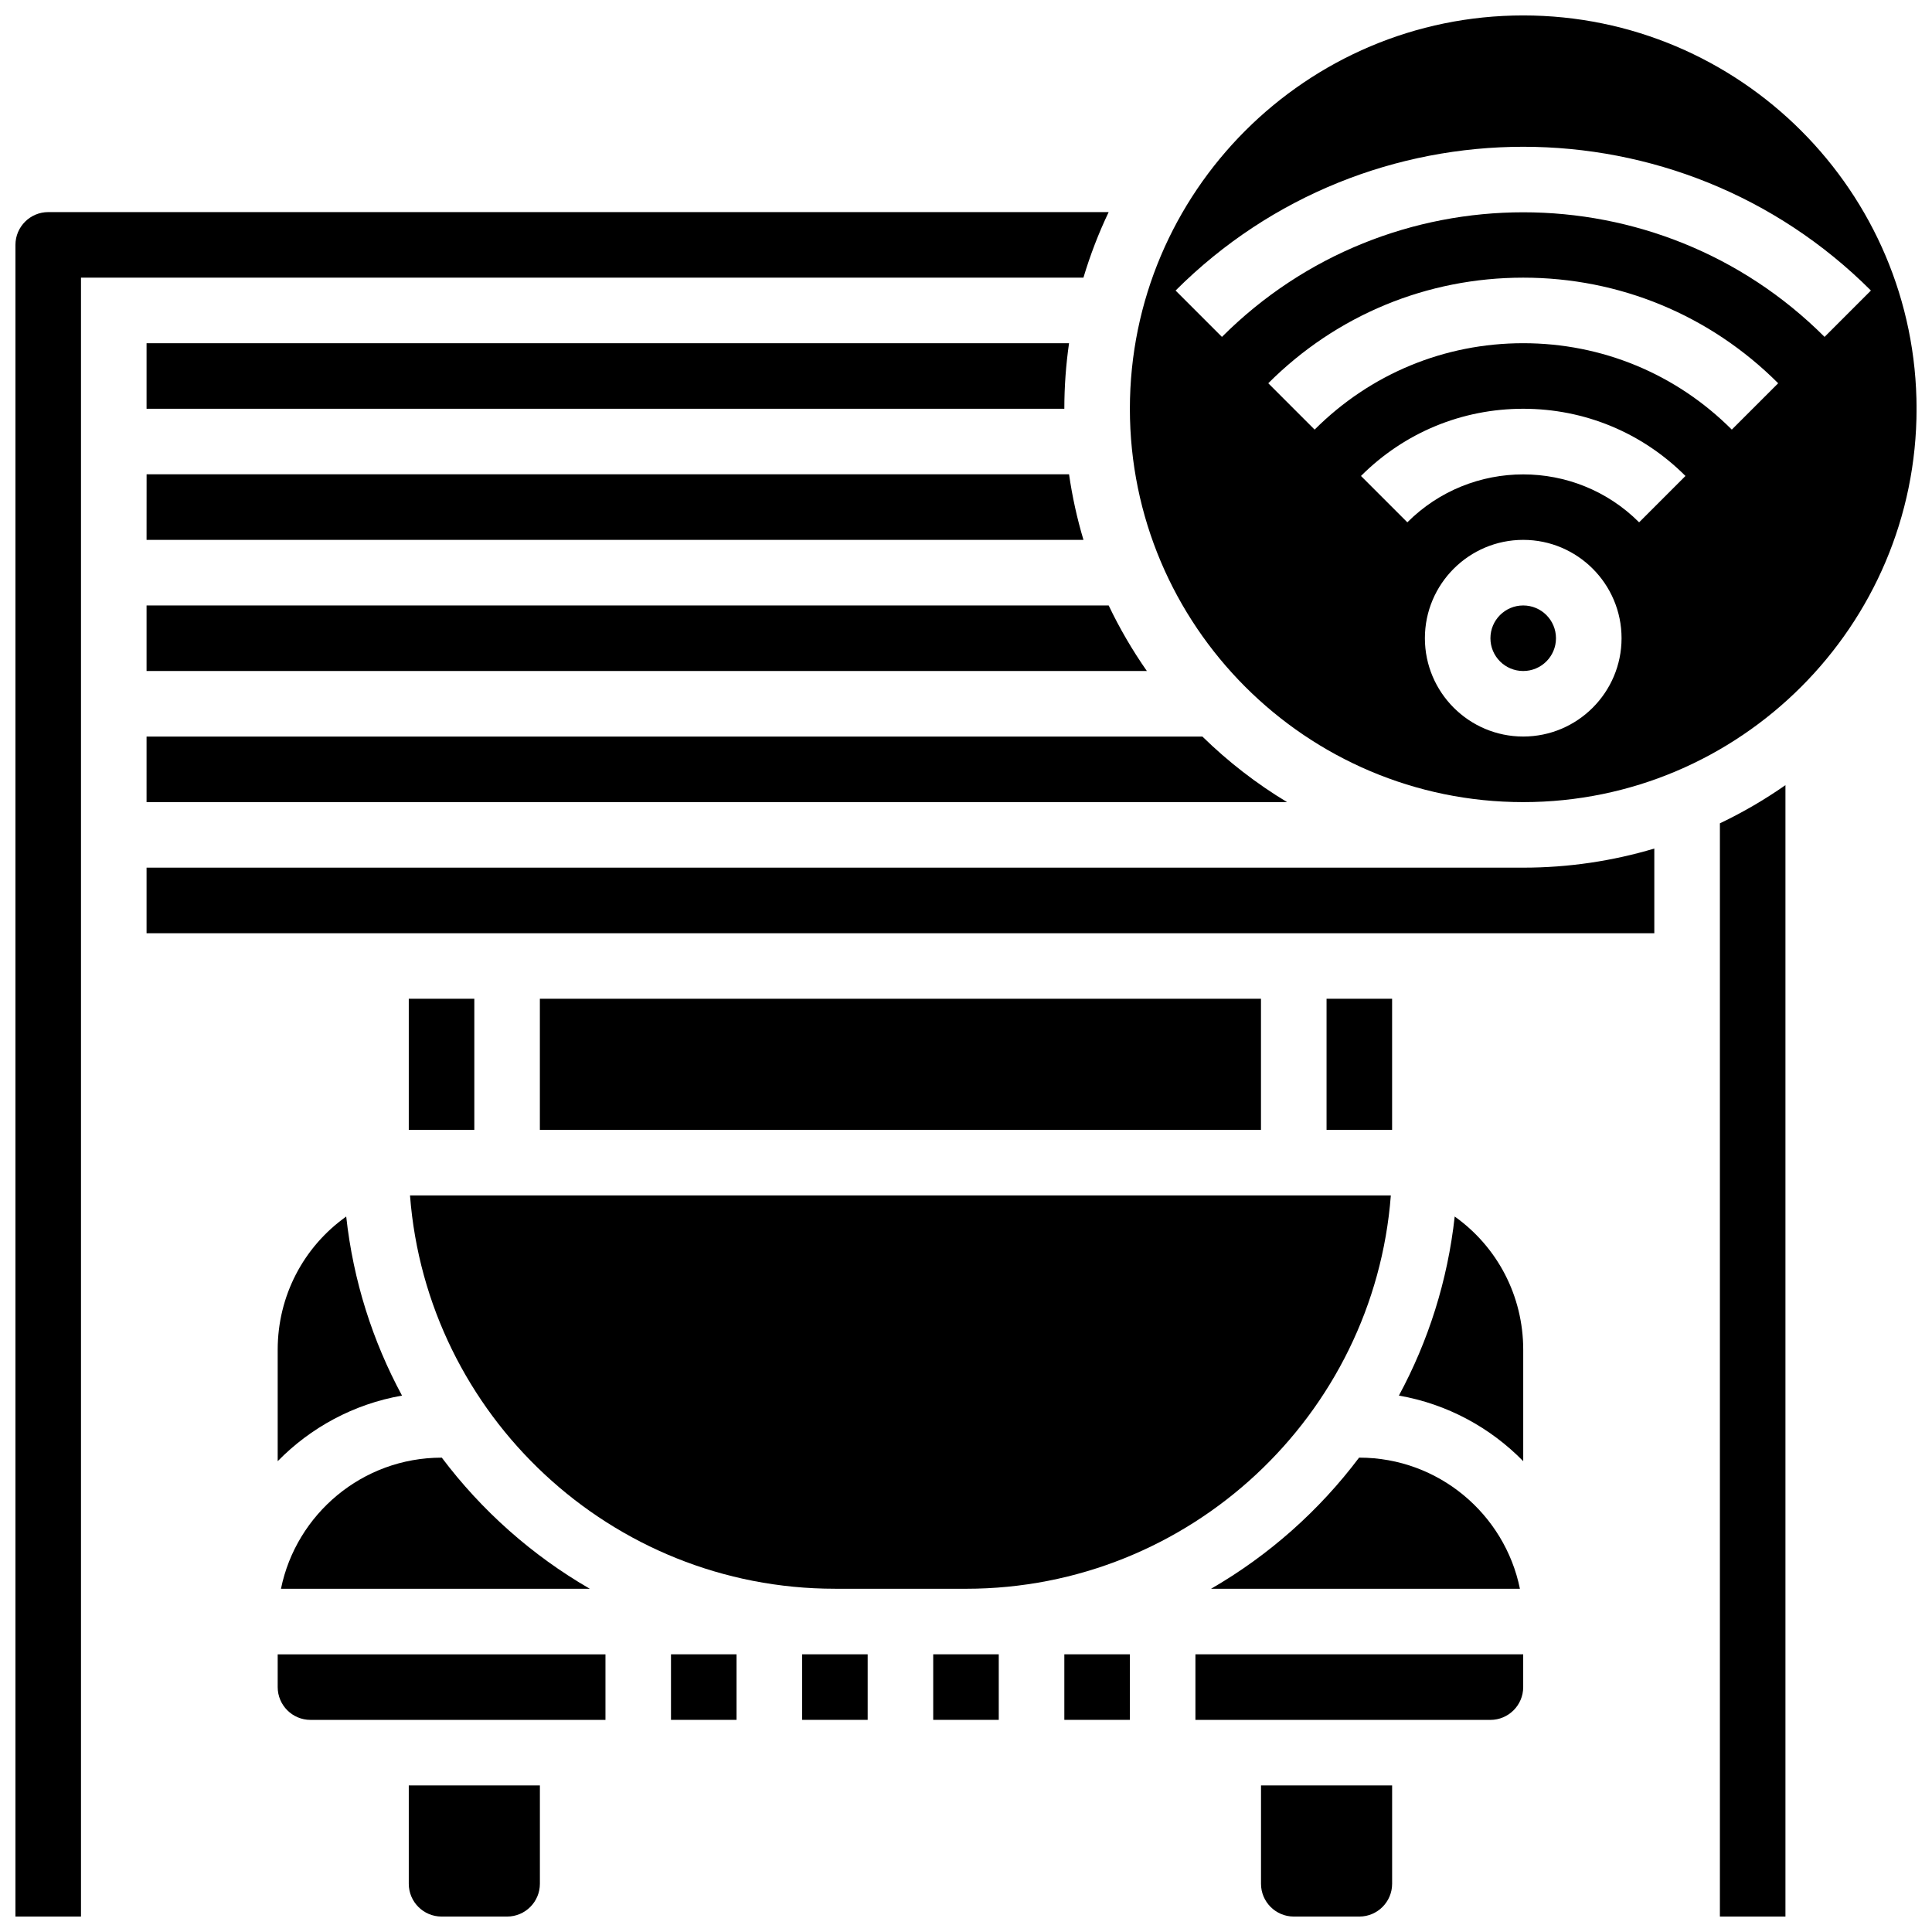
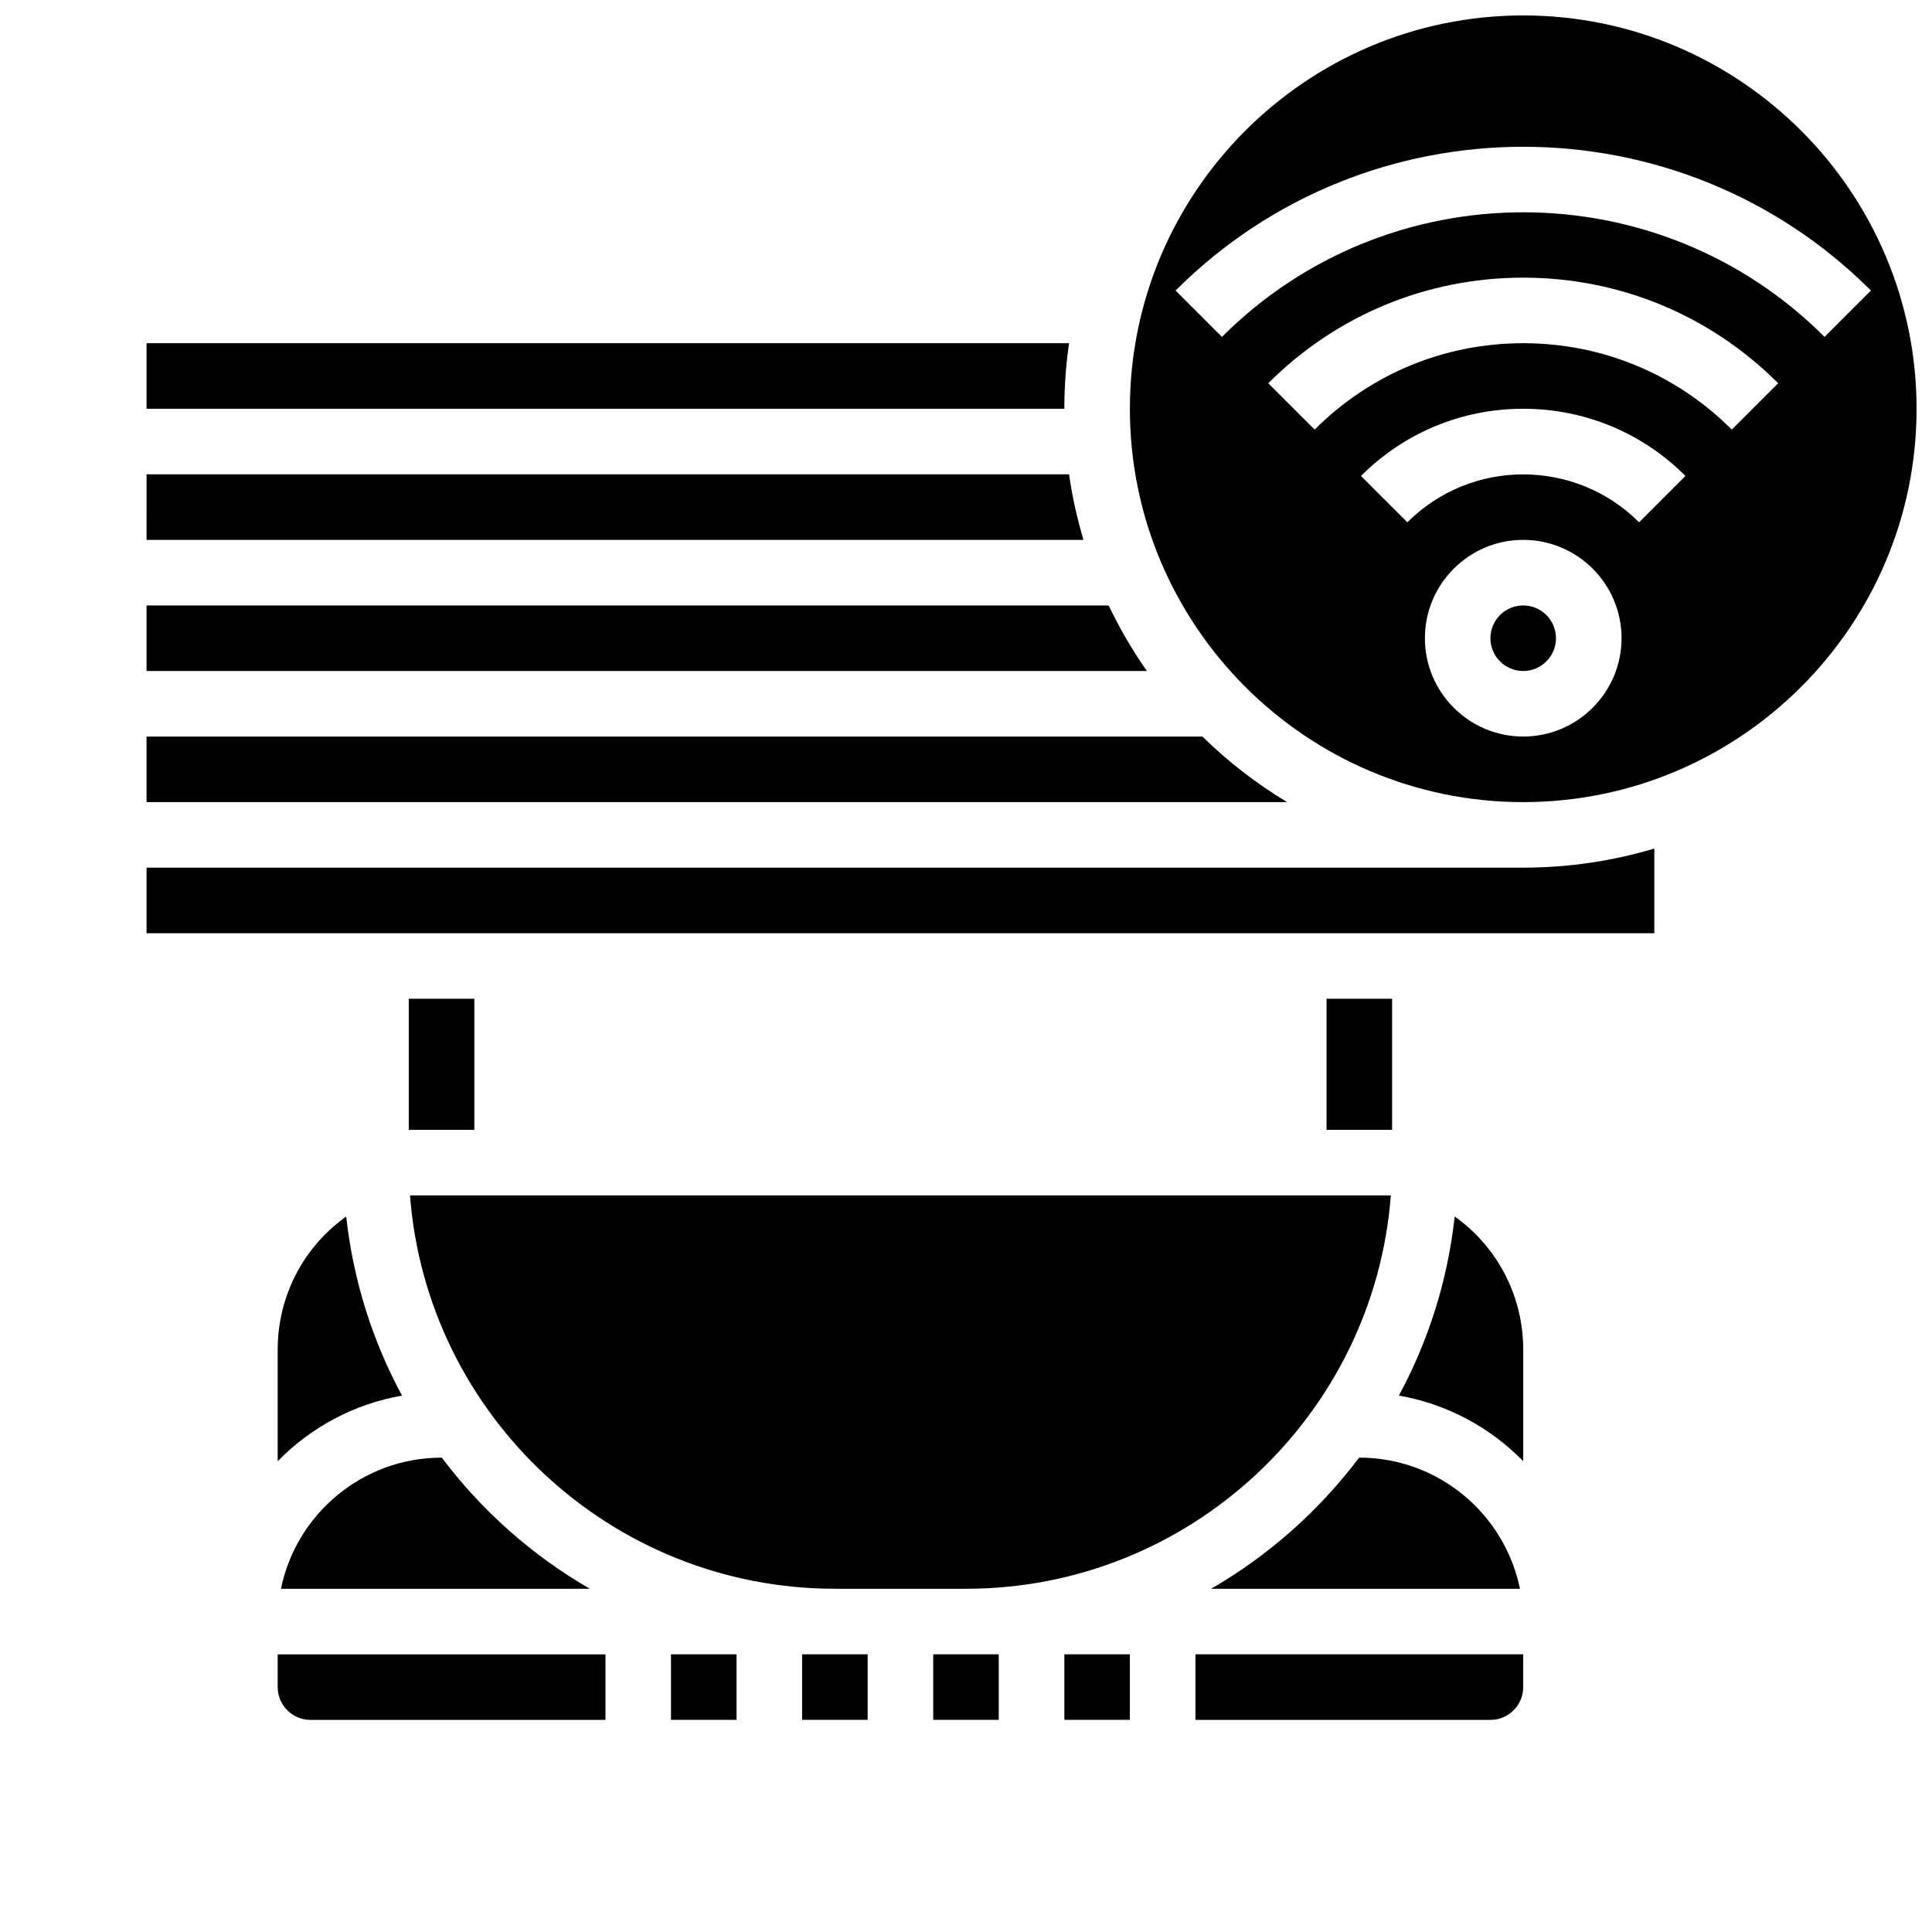
<svg xmlns="http://www.w3.org/2000/svg" width="800px" height="800px" version="1.1" viewBox="144 144 512 512">
  <defs>
    <clipPath id="e">
-       <path d="m252 617h36v34.902h-36z" />
+       <path d="m252 617h36v34.902h-36" />
    </clipPath>
    <clipPath id="d">
      <path d="m148.09 200h289.91v451.9h-289.91z" />
    </clipPath>
    <clipPath id="c">
      <path d="m599 352h19v299.9h-19z" />
    </clipPath>
    <clipPath id="b">
      <path d="m443 148.09h208.9v208.91h-208.9z" />
    </clipPath>
    <clipPath id="a">
-       <path d="m478 617h35v34.902h-35z" />
-     </clipPath>
+       </clipPath>
  </defs>
  <path d="m495.55 408.68h17.371v34.746h-17.371z" />
  <path d="m504.17 530.29c-10.574 14.055-23.922 25.91-39.223 34.746h81.848c-4.035-19.801-21.582-34.746-42.559-34.746z" />
-   <path d="m287.07 408.68h191.1v34.746h-191.1z" />
  <path d="m218.46 565.04h81.848c-15.301-8.836-28.648-20.691-39.223-34.746h-0.066c-20.973 0-38.523 14.945-42.559 34.746z" />
  <path d="m252.33 408.68h17.371v34.746h-17.371z" />
  <path d="m365.25 565.04h34.746c59.344 0 108.14-46.016 112.59-104.24l-259.93 0.004c4.449 58.223 53.25 104.23 112.59 104.23z" />
  <g clip-path="url(#e)">
-     <path d="m252.33 643.22c0 4.789 3.898 8.688 8.688 8.688h17.371c4.789 0 8.688-3.898 8.688-8.688v-26.059l-34.746-0.004z" />
-   </g>
+     </g>
  <path d="m217.59 591.1c0 4.789 3.898 8.688 8.688 8.688h78.176v-17.371h-86.863z" />
  <g clip-path="url(#d)">
-     <path d="m437.81 200.21h-281.03c-4.789 0-8.688 3.898-8.688 8.688v443h17.371v-434.32h265.66c1.793-6 4.031-11.805 6.688-17.375z" />
-   </g>
+     </g>
  <path d="m182.84 356.57h302.25c-8.148-4.91-15.676-10.754-22.441-17.371h-279.81z" />
  <path d="m182.84 304.45v17.371h265.09c-3.828-5.481-7.219-11.285-10.121-17.371z" />
  <path d="m182.84 287.07h248.29c-1.684-5.633-2.965-11.434-3.82-17.371h-244.46z" />
  <path d="m321.82 582.41h17.371v17.371h-17.371z" />
  <path d="m182.84 234.96v17.371h243.22c0-5.898 0.43-11.695 1.246-17.371z" />
  <path d="m217.59 501.7v29.531c8.723-8.914 20.152-15.152 32.949-17.383-7.785-14.41-12.93-30.445-14.789-47.453-11.34 8.066-18.16 21.059-18.16 35.305z" />
  <g clip-path="url(#c)">
-     <path d="m599.79 651.9h17.371v-299.83c-5.481 3.828-11.285 7.219-17.371 10.121z" />
-   </g>
+     </g>
  <path d="m182.84 373.94v17.371h399.57v-22.438c-11.016 3.289-22.676 5.066-34.746 5.066z" />
  <path d="m556.35 313.14c0 4.797-3.887 8.684-8.684 8.684s-8.688-3.887-8.688-8.684c0-4.801 3.891-8.688 8.688-8.688s8.684 3.887 8.684 8.688" />
  <g clip-path="url(#b)">
    <path d="m547.67 148.09c-57.477 0-104.24 46.762-104.24 104.24 0 57.477 46.762 104.24 104.24 104.24 57.477 0 104.24-46.762 104.24-104.24-0.004-57.477-46.762-104.24-104.24-104.24zm0 191.1c-14.371 0-26.059-11.691-26.059-26.059 0-14.367 11.691-26.059 26.059-26.059 14.371 0 26.059 11.691 26.059 26.059 0 14.367-11.691 26.059-26.059 26.059zm30.711-56.77c-16.934-16.934-44.488-16.934-61.422 0l-12.285-12.285c11.484-11.484 26.754-17.809 42.996-17.809 16.242 0 31.512 6.324 42.996 17.809zm24.566-24.57c-14.766-14.766-34.395-22.898-55.277-22.898-20.883 0-40.516 8.133-55.281 22.898l-12.285-12.285c18.047-18.047 42.043-27.984 67.566-27.984 25.523 0 49.516 9.938 67.562 27.984zm-135.12-24.57-12.285-12.285c50.801-50.801 133.46-50.801 184.27 0l-12.285 12.285c-44.031-44.027-115.67-44.027-159.7 0z" />
  </g>
  <path d="m529.51 466.39c-1.863 17.008-7.004 33.043-14.789 47.453 12.797 2.234 24.227 8.473 32.949 17.383v-29.531c0-14.242-6.824-27.234-18.16-35.305z" />
  <path d="m426.06 582.41h17.371v17.371h-17.371z" />
  <path d="m391.31 582.41v17.371h17.371v-17.371z" />
  <path d="m460.8 599.79h78.176c4.789 0 8.688-3.898 8.688-8.688v-8.688h-86.863z" />
  <path d="m356.57 582.41v17.371h17.371v-17.371z" />
  <g clip-path="url(#a)">
    <path d="m478.18 643.22c0 4.789 3.898 8.688 8.688 8.688h17.371c4.789 0 8.688-3.898 8.688-8.688v-26.059h-34.746z" />
  </g>
</svg>